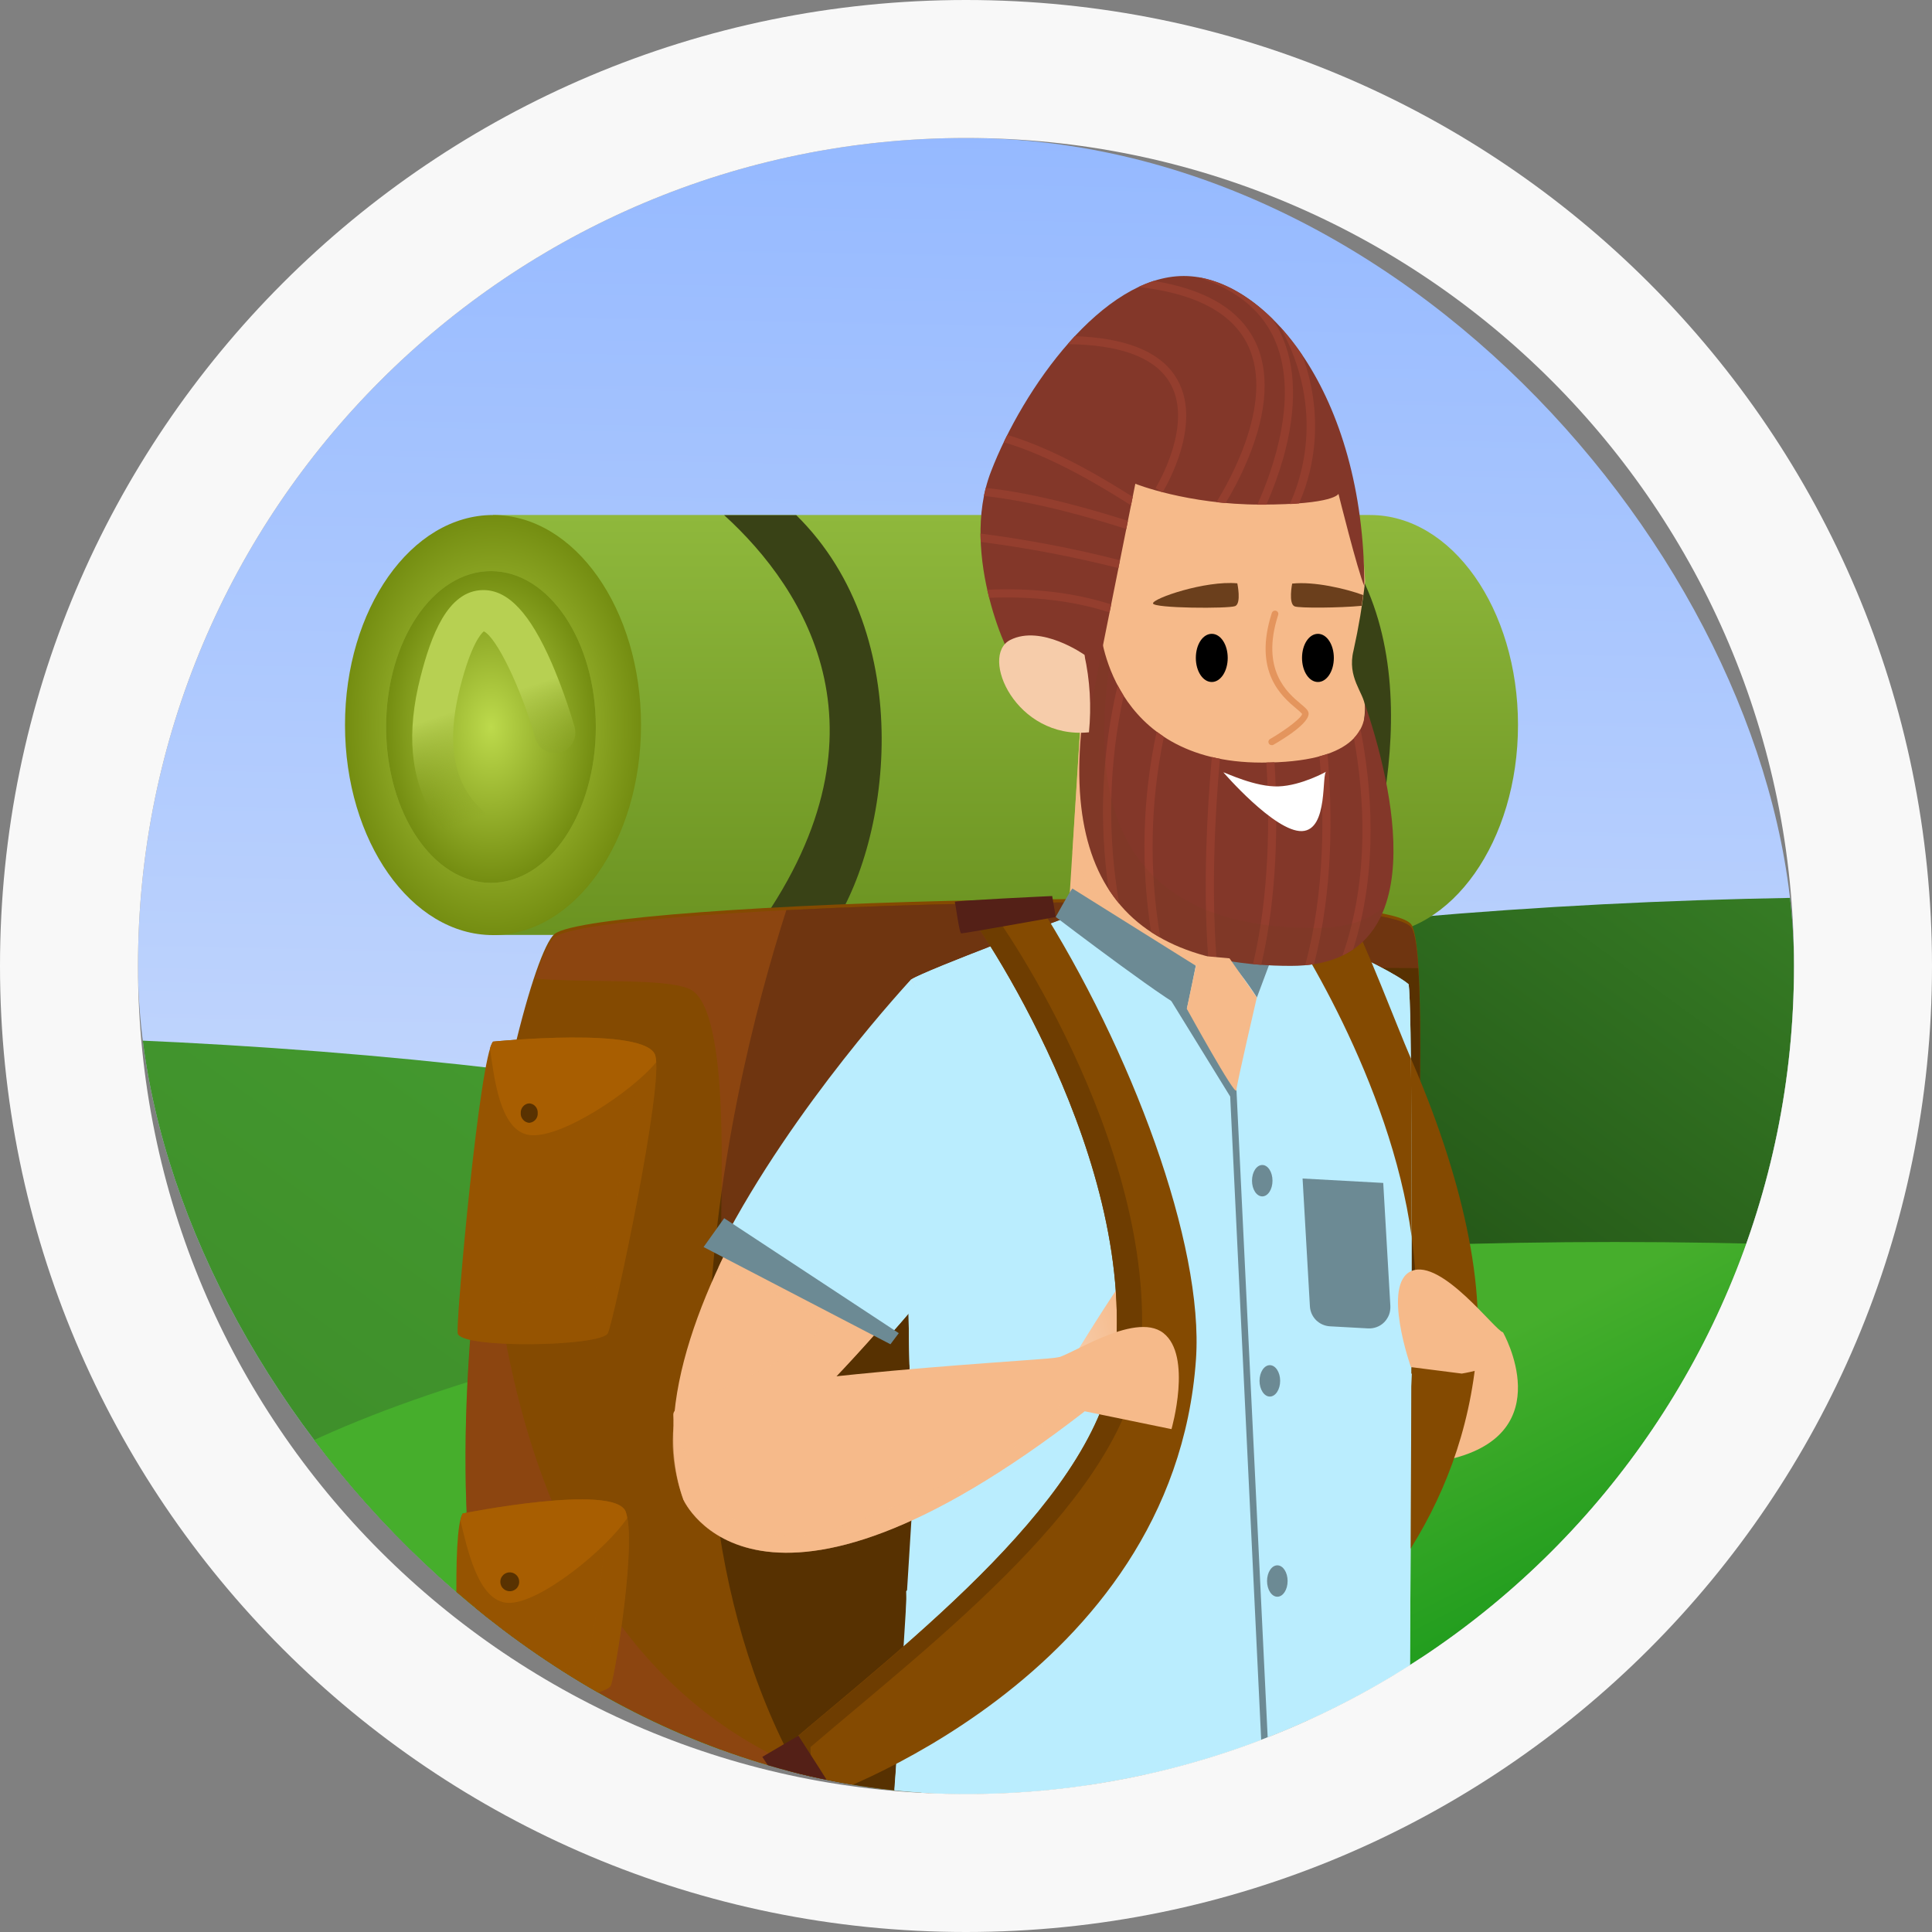
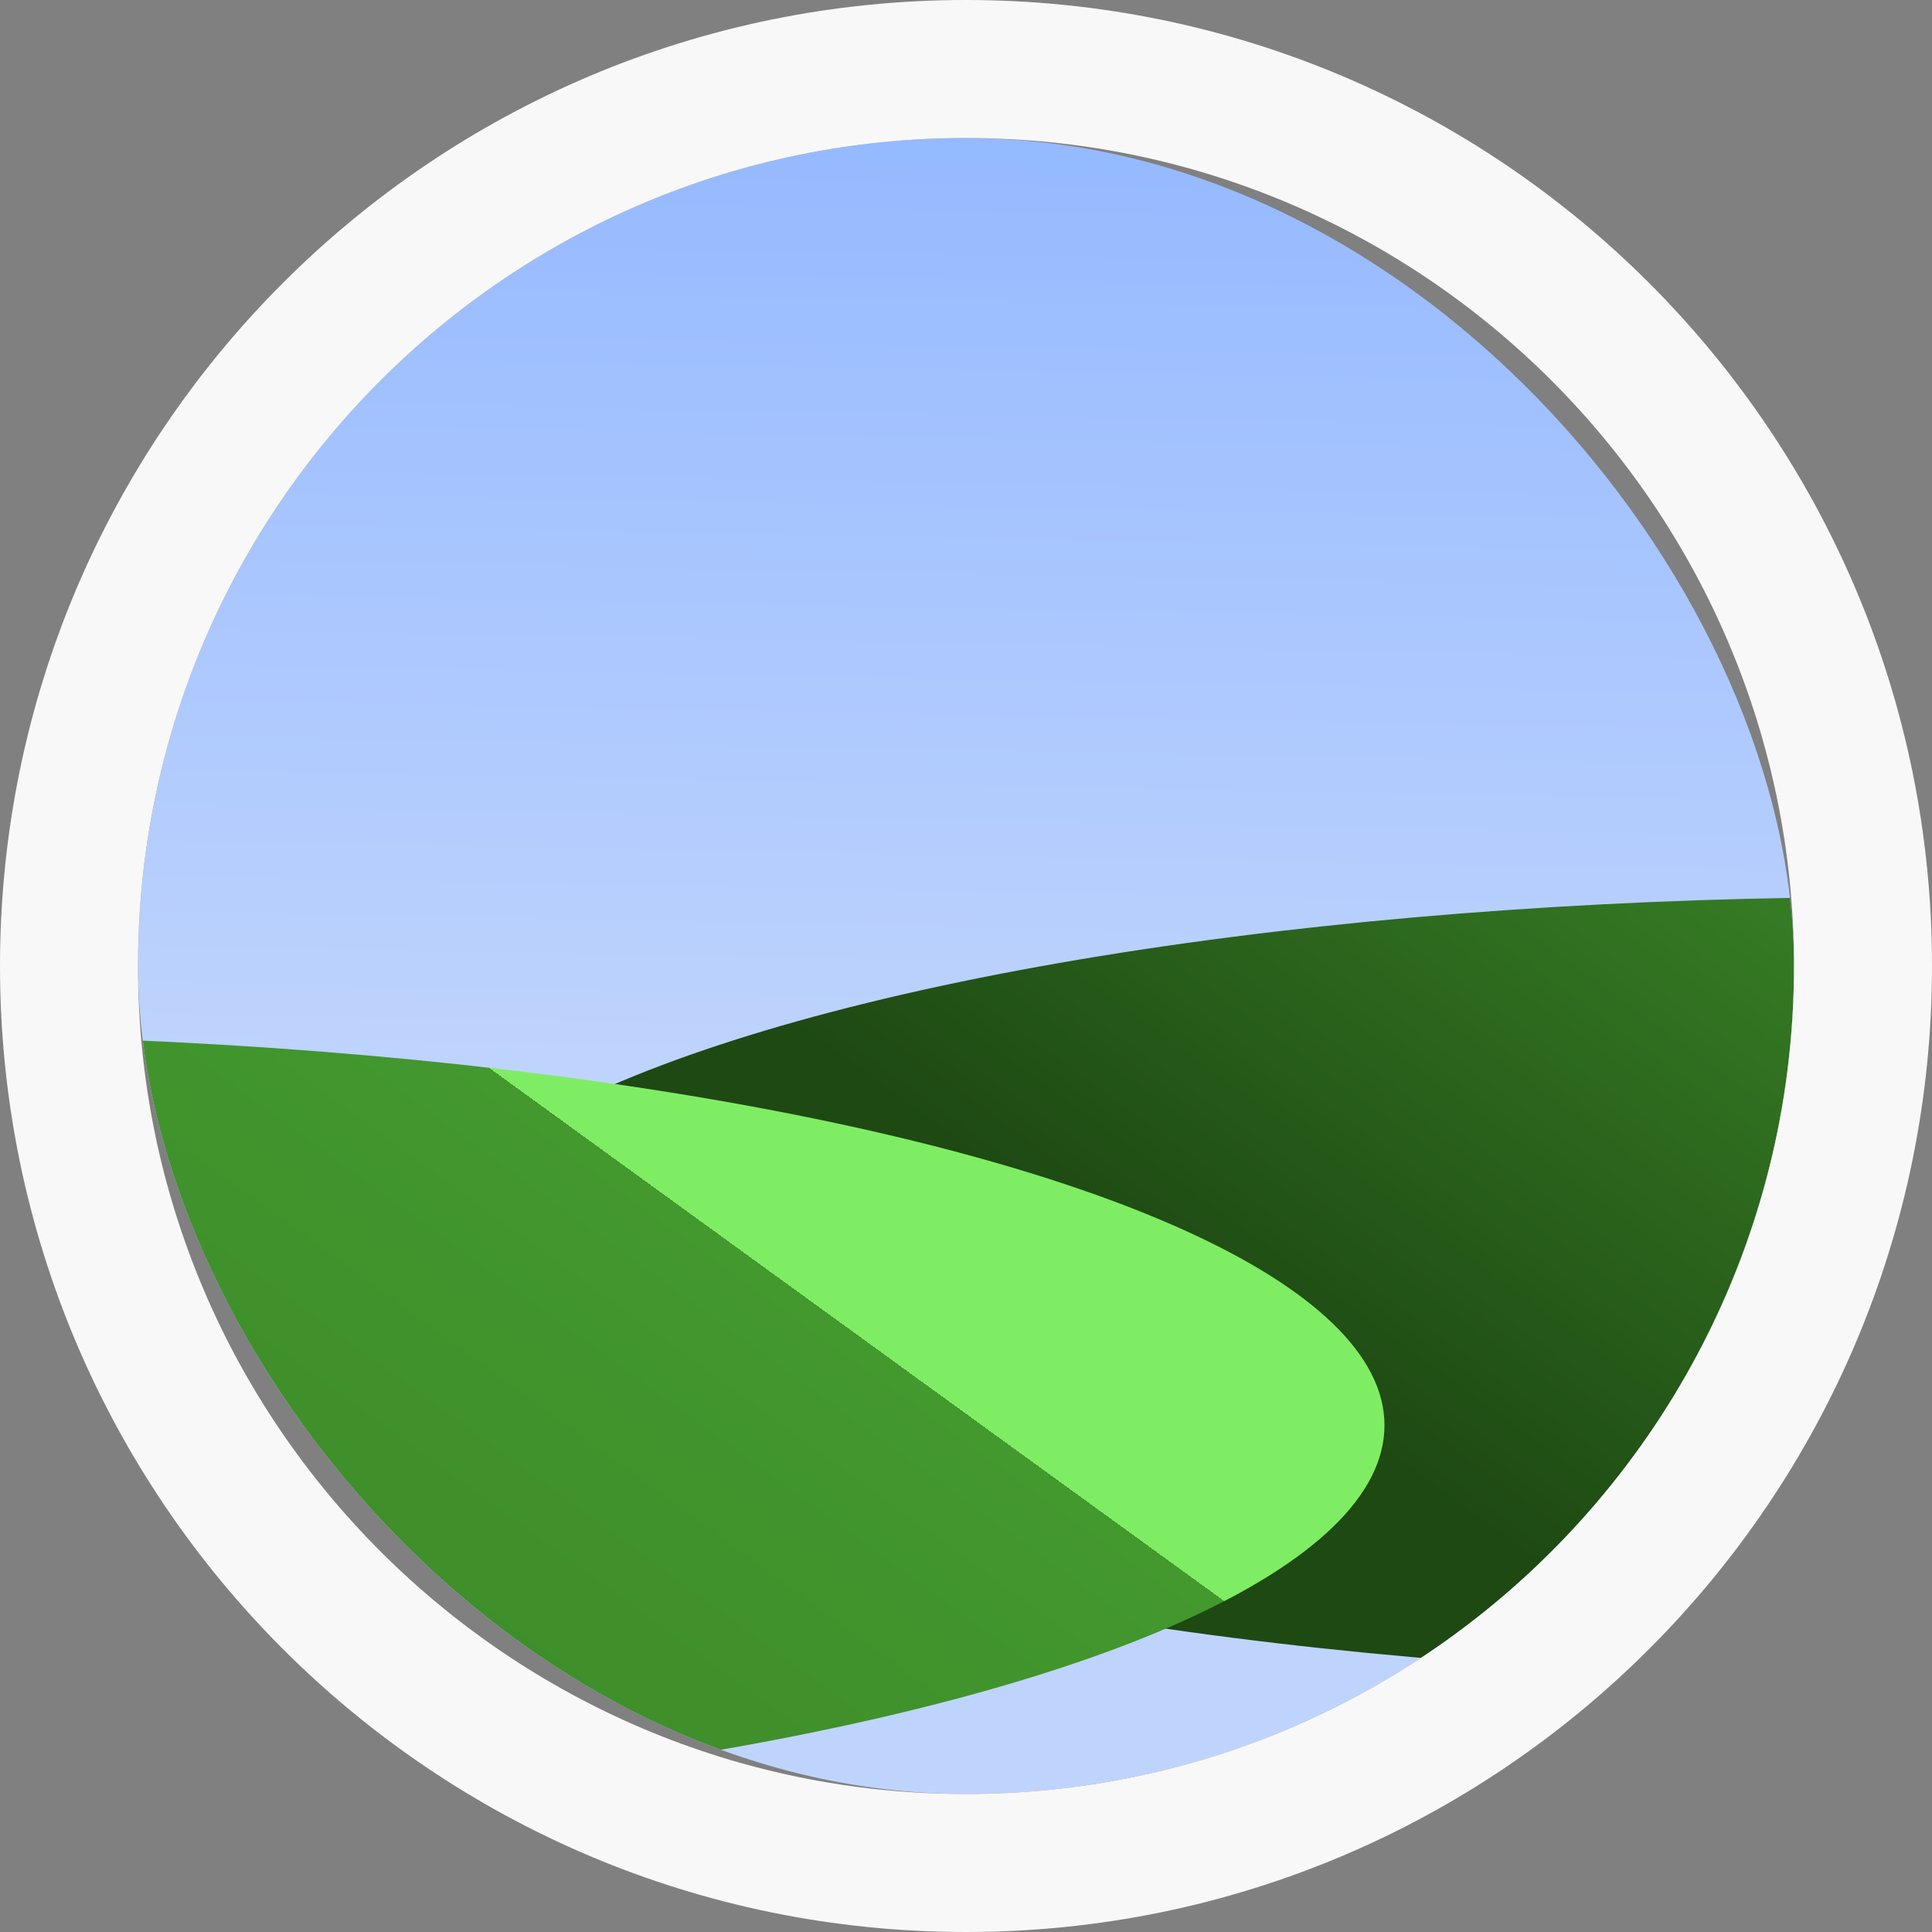
<svg xmlns="http://www.w3.org/2000/svg" width="28" height="28" viewBox="0 0 28 28" fill="none">
  <rect x="0" y="0" width="28" height="28" fill="#808080" stroke="none" />
  <g clip-path="url(#clip0_9276_59666)">
    <rect x="2" y="2" width="24" height="24" rx="12" fill="url(#paint0_linear_9276_59666)" />
    <ellipse cx="27.403" cy="18.657" rx="21.662" ry="5.657" fill="url(#paint1_linear_9276_59666)" />
    <ellipse cx="-1.597" cy="20.657" rx="21.662" ry="5.657" fill="url(#paint2_linear_9276_59666)" />
-     <ellipse cx="23.403" cy="23.657" rx="21.662" ry="5.657" fill="url(#paint3_linear_9276_59666)" />
    <g clip-path="url(#clip1_9276_59666)">
      <path d="M19.856 7.464H7.145V13.55H19.856C21.04 13.55 22 12.188 22 10.506C22 8.824 21.04 7.464 19.856 7.464Z" fill="url(#paint4_linear_9276_59666)" />
      <path d="M10.902 13.552H11.984C12.913 12.289 13.32 9.215 11.54 7.466H10.495C11.685 8.548 13.035 10.662 10.902 13.552Z" fill="#394216" />
      <path d="M18.448 13.552H19.53C20.003 12.276 20.865 9.215 19.086 7.466H18.041C19.231 8.548 20.581 10.662 18.448 13.552Z" fill="#394216" />
      <path d="M7.145 13.552C8.33 13.552 9.29 12.189 9.29 10.508C9.29 8.827 8.33 7.464 7.145 7.464C5.96 7.464 5 8.827 5 10.508C5 12.189 5.96 13.552 7.145 13.552Z" fill="url(#paint5_radial_9276_59666)" />
      <path d="M7.115 12.795C7.955 12.795 8.635 11.784 8.635 10.536C8.635 9.288 7.955 8.277 7.115 8.277C6.276 8.277 5.596 9.288 5.596 10.536C5.596 11.784 6.276 12.795 7.115 12.795Z" fill="#95AC38" />
      <path d="M7.115 12.795C7.955 12.795 8.635 11.784 8.635 10.536C8.635 9.288 7.955 8.277 7.115 8.277C6.276 8.277 5.596 9.288 5.596 10.536C5.596 11.784 6.276 12.795 7.115 12.795Z" fill="url(#paint6_radial_9276_59666)" />
      <path d="M8.809 12.427L8.668 12.4C8.072 12.285 7.169 12.111 6.776 11.49C6.54 11.118 6.504 10.602 6.67 9.956C6.828 9.337 6.971 9.183 7.012 9.15C7.197 9.238 7.552 9.972 7.758 10.699C7.768 10.736 7.786 10.771 7.81 10.802C7.834 10.832 7.864 10.858 7.898 10.877C7.932 10.896 7.969 10.908 8.008 10.912C8.047 10.917 8.086 10.914 8.123 10.903C8.161 10.893 8.196 10.875 8.226 10.851C8.257 10.827 8.282 10.797 8.301 10.763C8.32 10.729 8.332 10.691 8.337 10.653C8.341 10.614 8.338 10.575 8.328 10.538C8.236 10.223 8.126 9.914 7.997 9.613C7.682 8.889 7.367 8.552 7.006 8.552H6.999C6.482 8.558 6.244 9.227 6.095 9.808C5.887 10.618 5.948 11.291 6.274 11.806C6.769 12.587 7.758 12.823 8.418 12.954C8.569 12.795 8.7 12.618 8.809 12.427V12.427Z" fill="url(#paint7_linear_9276_59666)" />
      <path d="M21.782 19.308C21.782 19.308 22.614 20.765 21.022 21.146C20.938 19.739 21.782 19.308 21.782 19.308Z" fill="url(#paint8_linear_9276_59666)" />
      <path d="M20.128 25.644C18.977 25.861 10.066 29.275 7.819 26.037C5.571 22.799 7.466 14.026 8.035 13.538C8.604 13.051 20.044 12.754 20.458 13.404C20.872 14.054 20.128 25.644 20.128 25.644Z" fill="#844A01" />
      <path d="M20.128 25.691C20.128 25.691 20.872 14.1 20.458 13.45C20.182 13.017 14.986 13.005 11.396 13.191C10.542 15.854 8.756 23.085 12.823 27.403C15.977 27.093 19.439 25.821 20.128 25.691Z" fill="#573101" />
      <g style="mix-blend-mode:multiply" opacity="0.35">
        <path d="M20.458 13.45C20.044 12.802 8.604 13.098 8.035 13.585C7.96 13.65 7.861 13.86 7.752 14.182C8.546 14.25 9.618 14.171 9.99 14.332C10.618 14.604 10.424 17.518 10.456 17.919C10.488 18.32 10.976 17.134 11.987 16.013C12.997 14.892 15.16 14.207 15.94 14.133C16.461 14.082 18.844 14.012 20.555 14.031C20.535 13.724 20.503 13.522 20.458 13.45Z" fill="#9C3C2A" />
      </g>
      <g style="mix-blend-mode:multiply" opacity="0.35">
        <path d="M7.068 17.251C6.613 20.196 6.468 24.14 7.818 26.084C9.265 28.168 13.469 27.497 16.59 26.698C16.644 26.489 16.696 26.275 16.744 26.054C9.053 27.25 7.317 21.543 7.068 17.251Z" fill="#9C3C2A" />
      </g>
      <path d="M15.596 9.025C15.647 9.158 15.426 12.049 16.541 12.281C17.656 12.514 19.13 12.431 19.323 12.347C19.515 12.264 19.798 10.437 19.783 10.238C19.768 10.039 19.517 9.823 19.617 9.424C19.69 9.095 19.746 8.762 19.784 8.428C19.784 8.428 19.75 7.514 19.517 7.032C19.284 6.55 16.594 6.316 15.896 6.469C15.198 6.623 15.596 9.025 15.596 9.025Z" fill="url(#paint9_linear_9276_59666)" />
      <path d="M15.483 13.29C15.483 13.29 13.447 14.047 13.209 14.194C12.972 14.342 13.358 27.108 13.417 27.226C13.476 27.344 16.05 27.745 17.876 27.745C19.702 27.745 20.414 27.404 20.414 27.226C20.414 27.048 20.513 14.798 20.414 14.264C20.069 13.974 18.409 13.275 18.27 13.292C18.131 13.31 15.483 13.29 15.483 13.29Z" fill="#BAEDFE" />
      <path d="M20.197 14.79C20.035 14.949 19.854 15.086 19.658 15.199C20.169 16.354 20.648 17.92 20.501 19.511C20.306 21.615 17.54 23.674 15.749 25.22C15.738 25.936 15.736 26.084 15.736 26.084C15.736 26.084 21.012 24.306 21.404 19.569C21.512 18.275 21.023 16.518 20.197 14.79Z" fill="#844A01" />
      <path d="M15.483 13.29C15.483 13.29 13.447 14.047 13.209 14.194C12.972 14.342 13.358 27.108 13.417 27.226C13.476 27.344 16.05 27.745 17.876 27.745C19.702 27.745 20.414 27.404 20.414 27.226C20.414 27.048 20.513 14.798 20.414 14.264C20.069 13.974 18.409 13.275 18.27 13.292C18.131 13.31 15.483 13.29 15.483 13.29Z" fill="#BAEDFE" />
      <path d="M17.331 13.998L17.918 15.801L18.552 28.972H12.778L13.226 21.753L15.137 26.084C15.137 26.084 14.9 19.528 15.329 18.399C15.758 17.27 17.331 13.998 17.331 13.998Z" fill="#BAEDFE" />
      <path d="M17.829 15.892L18.459 28.972H18.555L17.92 15.801L16.984 14.256C16.984 14.256 16.958 14.31 16.913 14.406L17.829 15.892Z" fill="#6C8A94" />
      <path d="M17.751 13.916C17.893 13.94 18.216 14.456 18.216 14.456L18.479 13.752L17.919 13.673L17.751 13.916Z" fill="#6C8A94" />
      <g style="mix-blend-mode:multiply">
        <path d="M13.133 23.061C13.159 23.88 12.888 26.503 12.907 26.903C14.467 25.894 17.125 23.805 17.333 20.492C17.444 18.709 16.487 15.741 15.212 13.391C14.988 13.476 14.654 13.602 14.321 13.731C15.015 14.959 15.851 17.389 15.665 19.974C15.553 21.532 14.534 21.66 13.133 23.061Z" fill="#BAEDFE" />
      </g>
      <path d="M15.641 19.536C15.641 19.536 16.306 18.454 16.404 18.399C16.501 18.344 16.489 19.154 16.489 19.154C16.489 19.154 16.412 19.665 16.315 19.672C16.218 19.679 15.641 19.536 15.641 19.536Z" fill="url(#paint10_linear_9276_59666)" />
      <path d="M21.782 19.308C21.674 19.292 20.895 18.237 20.457 18.42C20.02 18.603 20.448 19.813 20.448 19.813L21.185 19.907C21.185 19.907 21.55 19.849 21.599 19.767C21.649 19.686 21.782 19.308 21.782 19.308Z" fill="url(#paint11_linear_9276_59666)" />
      <path d="M13.925 13.097C14.022 13.152 16.412 16.548 16.169 19.583C16.003 21.645 13.151 23.801 11.379 25.317C11.379 26.017 11.8 26.084 11.8 26.084C11.842 26.084 17.007 24.341 17.333 19.7C17.449 18.035 16.398 15.214 15.038 13.076C14.729 13.077 13.925 13.097 13.925 13.097Z" fill="#844A01" />
      <path d="M11.746 25.32C13.515 23.805 16.37 21.649 16.535 19.587C16.779 16.552 14.387 13.155 14.291 13.101C14.291 13.101 14.695 13.09 15.041 13.084L15.038 13.079C14.729 13.079 13.925 13.101 13.925 13.101C14.022 13.155 16.412 16.552 16.169 19.587C16.003 21.649 13.151 23.805 11.379 25.32C11.379 26.021 11.8 26.088 11.8 26.088C11.8 26.088 11.88 26.064 12.01 26.014C11.891 25.921 11.746 25.73 11.746 25.32Z" fill="#6E3D01" />
      <path d="M15.301 13.29L15.249 12.986C15.249 12.986 13.831 13.052 13.838 13.07C13.846 13.088 13.903 13.521 13.929 13.527C13.956 13.533 15.301 13.29 15.301 13.29Z" fill="#542017" />
      <path d="M18.479 13.132C18.755 13.49 20.154 15.678 20.458 17.919C20.458 16.9 20.458 15.997 20.448 15.341C20.235 14.85 19.804 13.695 19.538 13.212C19.181 13.04 18.775 13.245 18.479 13.132Z" fill="#844A01" />
      <path d="M15.728 9.399L15.482 13.29C15.482 13.29 16.212 13.998 17.195 13.998C18.178 13.998 18.321 13.408 18.27 13.29C18.218 13.172 17.792 11.063 17.792 11.063L15.728 9.399Z" fill="#F6BA8A" />
      <g style="mix-blend-mode:multiply" opacity="0.61">
-         <path d="M17.842 11.307C16.171 11.213 15.8 9.956 15.721 9.517L15.543 12.346C16.003 13.483 16.746 13.792 18.262 13.45C18.282 13.399 18.285 13.343 18.27 13.29C18.229 13.199 17.956 11.87 17.842 11.307Z" fill="#F6BA8A" />
-       </g>
+         </g>
      <path d="M18.286 11.052C16.063 11.052 15.944 9.103 15.944 9.103C15.106 12.368 16.006 13.998 18.709 13.998C20.851 13.998 20.159 11.311 19.779 10.194C19.824 10.578 19.61 11.052 18.286 11.052Z" fill="#833729" />
      <path d="M16.285 10.083C16.253 10.032 16.224 9.981 16.198 9.933C15.969 10.9 15.925 11.902 16.067 12.886C16.114 12.959 16.165 13.029 16.22 13.096C16.046 12.097 16.068 11.073 16.285 10.083V10.083Z" fill="#943E2E" />
      <path d="M15.975 9.309C15.96 9.238 15.952 9.181 15.948 9.146C15.94 9.173 15.938 9.202 15.943 9.23C15.947 9.259 15.958 9.285 15.975 9.309V9.309Z" fill="#943E2E" />
      <path d="M18.16 13.972C18.199 13.976 18.239 13.979 18.279 13.982C18.515 12.971 18.522 11.882 18.471 11.048C18.433 11.048 18.394 11.049 18.353 11.051C18.404 11.881 18.397 12.967 18.16 13.972Z" fill="#943E2E" />
      <path d="M17.68 10.996C17.64 10.989 17.601 10.981 17.563 10.971C17.491 11.778 17.436 12.843 17.509 13.861C17.549 13.871 17.589 13.881 17.63 13.89C17.554 12.874 17.608 11.807 17.68 10.996Z" fill="#943E2E" />
      <path d="M19.717 10.566C19.691 10.614 19.659 10.659 19.622 10.698C19.77 11.516 19.855 12.711 19.457 13.848C19.511 13.822 19.562 13.792 19.611 13.758C19.985 12.586 19.875 11.37 19.717 10.566Z" fill="#943E2E" />
      <path d="M16.868 10.678C16.832 10.654 16.797 10.627 16.763 10.604C16.558 11.558 16.531 12.542 16.683 13.507C16.726 13.535 16.771 13.561 16.816 13.587C16.651 12.623 16.669 11.636 16.868 10.678V10.678Z" fill="#943E2E" />
      <path d="M18.916 13.988C18.96 13.984 19.002 13.979 19.043 13.972C19.322 12.903 19.312 11.766 19.239 10.926C19.203 10.939 19.164 10.95 19.123 10.961C19.195 11.8 19.202 12.932 18.916 13.988Z" fill="#943E2E" />
      <g style="mix-blend-mode:multiply" opacity="0.35">
        <g style="mix-blend-mode:multiply" opacity="0.35">
          <path d="M19.07 13.45C16.692 13.45 15.71 12.189 16.078 9.665C16.008 9.485 15.963 9.295 15.944 9.103C15.106 12.368 16.006 13.998 18.709 13.998C19.489 13.998 19.893 13.64 20.073 13.134C19.844 13.331 19.52 13.45 19.07 13.45Z" fill="#6B3F1C" />
        </g>
      </g>
      <path d="M17.793 9.535C17.793 9.728 17.69 9.884 17.562 9.884C17.434 9.884 17.331 9.73 17.331 9.535C17.331 9.339 17.433 9.186 17.562 9.186C17.691 9.186 17.793 9.342 17.793 9.535Z" fill="black" />
      <path d="M19.331 9.535C19.331 9.728 19.229 9.884 19.101 9.884C18.972 9.884 18.87 9.73 18.87 9.535C18.87 9.339 18.972 9.186 19.101 9.186C19.229 9.186 19.331 9.342 19.331 9.535Z" fill="black" />
      <path d="M17.932 8.454C17.932 8.454 17.994 8.745 17.901 8.784C17.808 8.823 16.715 8.817 16.71 8.745C16.705 8.673 17.466 8.411 17.932 8.454Z" fill="#6B3F1C" />
      <path d="M18.727 8.458C18.727 8.458 18.669 8.75 18.763 8.788C18.83 8.815 19.411 8.811 19.734 8.78C19.743 8.723 19.75 8.67 19.756 8.624C19.501 8.53 19.044 8.424 18.727 8.458Z" fill="#6B3F1C" />
      <path d="M18.43 10.799C18.422 10.799 18.413 10.797 18.406 10.793C18.399 10.789 18.393 10.783 18.389 10.776C18.383 10.765 18.381 10.752 18.384 10.74C18.388 10.728 18.395 10.717 18.406 10.711C18.652 10.568 18.869 10.397 18.871 10.346C18.846 10.319 18.818 10.293 18.789 10.271C18.584 10.099 18.155 9.741 18.433 8.881C18.438 8.869 18.446 8.86 18.458 8.854C18.469 8.849 18.482 8.848 18.494 8.852C18.5 8.854 18.506 8.857 18.51 8.861C18.515 8.865 18.519 8.87 18.522 8.876C18.524 8.881 18.526 8.887 18.527 8.894C18.527 8.9 18.526 8.906 18.524 8.912C18.266 9.711 18.661 10.042 18.851 10.201C18.918 10.257 18.959 10.291 18.965 10.335C18.973 10.39 18.918 10.525 18.454 10.795C18.446 10.799 18.438 10.8 18.43 10.799Z" fill="#E4955D" />
      <path d="M19.226 11.181C19.226 11.181 18.863 11.386 18.529 11.397C18.195 11.409 17.767 11.2 17.73 11.193C17.73 11.193 18.476 12.059 18.869 12.045C19.263 12.03 19.146 11.184 19.226 11.181Z" fill="white" />
      <path d="M14.698 9.571C14.662 9.631 13.893 8.052 14.361 6.837C14.828 5.623 15.984 4 17.157 4C18.331 4 19.773 5.682 19.773 8.494C19.677 8.281 19.398 7.157 19.398 7.157C19.398 7.157 19.341 7.313 18.273 7.313C17.205 7.313 16.454 7.011 16.454 7.011L15.797 10.294L15.716 9.489C15.716 9.489 14.829 9.35 14.698 9.571Z" fill="#833729" />
      <path d="M15.715 9.489C15.715 9.489 15.091 9.046 14.641 9.275C14.191 9.505 14.723 10.72 15.782 10.613C15.819 10.237 15.797 9.857 15.715 9.489V9.489Z" fill="url(#paint12_linear_9276_59666)" />
      <path d="M13.206 14.196C13.206 14.196 8.915 19.01 9.905 21.736C10.754 21.68 13.854 18.145 14.166 17.389C14.478 16.633 13.206 14.196 13.206 14.196Z" fill="url(#paint13_linear_9276_59666)" />
      <g style="mix-blend-mode:multiply" opacity="0.61">
        <path d="M10.121 20.274L11.896 20.181C12.479 19.583 13.065 18.913 13.498 18.365C13.243 18.072 12.858 17.756 12.411 17.458C11.72 16.998 11.408 16.979 11.408 16.979L10.912 17.401C10.732 17.716 10.563 18.041 10.411 18.369C10.895 18.586 11.648 18.946 11.843 19.153C12.139 19.459 10.121 20.274 10.121 20.274Z" fill="#F6BA8A" />
      </g>
      <path d="M9.906 21.736C9.906 21.736 10.972 24.132 15.718 20.455C15.337 19.889 15.584 19.63 15.3 19.677C15.017 19.724 9.752 19.99 9.758 20.502C9.763 21.013 9.906 21.736 9.906 21.736Z" fill="url(#paint14_linear_9276_59666)" />
      <g style="mix-blend-mode:multiply" opacity="0.5">
        <path d="M15.718 20.455C15.634 20.334 15.568 20.202 15.523 20.063C15.501 20.034 15.48 20.005 15.462 19.974C15.52 20.501 14.791 21.129 12.412 22.049C10.679 22.718 10.171 21.66 9.763 20.668C9.692 21.198 9.905 21.739 9.905 21.739C9.905 21.739 10.971 24.132 15.718 20.455Z" fill="#F6BA8A" />
      </g>
      <path d="M12.92 19.321C13.631 18.537 14.189 17.624 14.319 17.323C14.643 16.573 13.204 14.196 13.204 14.196C13.204 14.196 11.504 16.013 10.454 18.046L12.92 19.321Z" fill="#BAEDFE" />
      <g style="mix-blend-mode:multiply">
        <path d="M13.181 19.785C13.181 19.696 13.665 17.116 13.665 17.116L13.294 17.656L13.133 16.979V17.919L12.905 17.477L13.026 18.569C13.026 18.569 11.775 18.892 10.882 18.087C12.905 19.482 12.921 19.321 12.921 19.321L13.171 19.034L13.181 19.785Z" fill="#BAEDFE" />
      </g>
      <path d="M15.3 19.677C15.434 19.702 16.436 18.989 16.86 19.319C17.284 19.649 16.978 20.712 16.978 20.712L15.718 20.453C15.718 20.453 15.321 20.264 15.3 20.169C15.28 20.075 15.3 19.677 15.3 19.677Z" fill="url(#paint15_linear_9276_59666)" />
      <path d="M7.145 15.096C7.145 15.096 9.371 14.87 9.498 15.297C9.624 15.724 8.901 19.124 8.81 19.321C8.719 19.518 6.659 19.551 6.634 19.321C6.609 19.091 6.953 15.323 7.145 15.096Z" fill="#965401" />
      <g style="mix-blend-mode:multiply" opacity="0.35">
        <path d="M9.497 15.296C9.478 15.23 9.407 15.18 9.304 15.143C9.201 16.191 8.694 18.554 8.618 18.718C8.543 18.881 7.191 18.928 6.657 18.822C6.638 19.091 6.628 19.275 6.633 19.321C6.658 19.551 8.718 19.518 8.809 19.321C8.9 19.124 9.622 15.725 9.497 15.296Z" fill="#965401" />
      </g>
      <path d="M9.51 15.394C9.509 15.361 9.505 15.329 9.497 15.297C9.371 14.87 7.145 15.096 7.145 15.096C7.124 15.128 7.109 15.162 7.101 15.199C7.159 15.576 7.234 16.393 7.675 16.45C8.136 16.509 9.186 15.797 9.51 15.394Z" fill="#A85E01" />
      <path d="M7.793 16.132C7.795 16.097 7.784 16.062 7.761 16.036C7.738 16.009 7.705 15.993 7.67 15.991C7.635 15.993 7.603 16.009 7.58 16.036C7.557 16.062 7.545 16.097 7.547 16.132C7.545 16.167 7.557 16.201 7.58 16.227C7.603 16.254 7.635 16.27 7.67 16.273C7.705 16.27 7.738 16.254 7.761 16.227C7.784 16.201 7.795 16.167 7.793 16.132V16.132Z" fill="#593201" />
      <path d="M6.707 21.934C6.707 21.934 8.901 21.494 9.067 21.906C9.233 22.319 8.926 24.218 8.855 24.424C8.783 24.629 6.736 24.86 6.689 24.634C6.642 24.407 6.538 22.177 6.707 21.934Z" fill="#965401" />
      <g style="mix-blend-mode:multiply" opacity="0.5">
        <path d="M9.067 21.906C9.035 21.826 8.924 21.779 8.769 21.753C8.82 22.398 8.578 23.869 8.513 24.048C8.459 24.205 7.245 24.378 6.658 24.348C6.669 24.491 6.679 24.594 6.687 24.634C6.734 24.86 8.784 24.628 8.853 24.424C8.922 24.219 9.233 22.32 9.067 21.906Z" fill="#965401" />
      </g>
      <path d="M9.09 22.001C9.086 21.969 9.078 21.937 9.067 21.906C8.901 21.494 6.707 21.934 6.707 21.934C6.689 21.967 6.678 22.003 6.673 22.041C6.767 22.41 6.921 23.217 7.366 23.23C7.829 23.244 8.805 22.433 9.09 22.001Z" fill="#A85E01" />
      <path d="M7.524 22.912C7.521 22.875 7.503 22.842 7.475 22.819C7.447 22.796 7.411 22.785 7.375 22.788C7.339 22.792 7.306 22.809 7.283 22.837C7.259 22.865 7.248 22.901 7.252 22.938C7.254 22.956 7.259 22.973 7.267 22.989C7.276 23.005 7.287 23.019 7.301 23.03C7.315 23.042 7.331 23.05 7.348 23.055C7.366 23.061 7.384 23.063 7.402 23.061C7.42 23.059 7.437 23.054 7.453 23.045C7.469 23.037 7.483 23.026 7.494 23.012C7.505 22.998 7.514 22.982 7.519 22.965C7.524 22.947 7.526 22.929 7.524 22.912V22.912Z" fill="#593201" />
      <path d="M11.571 25.155L11.048 25.462C11.048 25.462 11.597 26.298 11.611 26.28C11.625 26.262 12.101 26.012 12.091 25.976C12.08 25.941 11.571 25.155 11.571 25.155Z" fill="#542017" />
      <path d="M18.554 4.816C18.52 4.747 18.481 4.681 18.437 4.618C18.093 4.279 17.718 4.074 17.359 4.017C17.885 4.184 18.251 4.469 18.448 4.868C18.857 5.702 18.439 6.833 18.222 7.314H18.353C18.449 7.097 18.53 6.874 18.596 6.646C18.801 5.922 18.786 5.289 18.554 4.816Z" fill="#943E2E" />
      <path d="M16.104 8.76C15.572 8.589 14.963 8.517 14.308 8.547C14.317 8.586 14.326 8.626 14.336 8.664C14.974 8.638 15.566 8.709 16.08 8.876L16.104 8.76Z" fill="#943E2E" />
      <path d="M18.691 7.305C18.739 7.305 18.785 7.3 18.827 7.296C18.956 7.002 19.032 6.687 19.053 6.366C19.08 5.951 19.018 5.534 18.871 5.144C18.775 5.001 18.668 4.865 18.552 4.737C19.241 5.978 18.819 7.04 18.691 7.305Z" fill="#943E2E" />
      <path d="M16.391 7.325L16.416 7.201C16.07 6.983 15.326 6.519 14.599 6.303C14.581 6.339 14.563 6.375 14.548 6.41C15.272 6.621 16.031 7.097 16.368 7.309L16.391 7.325Z" fill="#943E2E" />
      <path d="M17.03 5.448C16.794 5.09 16.307 4.897 15.577 4.872C15.542 4.91 15.507 4.949 15.475 4.988C16.218 4.996 16.707 5.17 16.933 5.513C17.333 6.118 16.753 7.065 16.747 7.074L16.837 7.13L16.85 7.133C16.891 7.062 17.464 6.106 17.03 5.448Z" fill="#943E2E" />
      <path d="M17.761 7.291C17.912 7.045 18.038 6.785 18.14 6.515C18.39 5.845 18.391 5.271 18.14 4.855C17.896 4.445 17.421 4.185 16.721 4.071C16.645 4.096 16.572 4.125 16.5 4.159C17.274 4.246 17.79 4.499 18.038 4.915C18.533 5.744 17.805 6.994 17.629 7.278L17.761 7.291Z" fill="#943E2E" />
      <path d="M14.213 7.854C14.885 7.94 15.551 8.067 16.208 8.233L16.23 8.119C15.565 7.949 14.89 7.82 14.209 7.733C14.211 7.774 14.212 7.814 14.213 7.854Z" fill="#943E2E" />
      <path d="M16.346 7.549C15.919 7.411 15.045 7.15 14.286 7.071C14.276 7.109 14.268 7.148 14.259 7.188C15.013 7.266 15.902 7.531 16.323 7.667L16.346 7.549Z" fill="#943E2E" />
      <path d="M15.542 12.877C15.506 12.916 15.3 13.289 15.3 13.289C15.3 13.289 17.172 14.716 17.2 14.619C17.227 14.522 17.33 13.996 17.33 13.996L15.542 12.877Z" fill="#6C8A94" />
      <path d="M17.331 13.997L17.2 14.62C17.2 14.62 17.91 15.91 17.918 15.801C17.927 15.691 18.215 14.456 18.215 14.456L17.819 13.889L17.509 13.861L17.331 13.997Z" fill="url(#paint16_linear_9276_59666)" />
      <path d="M18.494 27.731C18.494 27.731 18.753 29.009 18.996 28.972C19.238 28.934 21.172 29.346 21.023 28.891C20.09 26.041 20.461 19.907 20.461 19.907L18.555 20.227L18.954 24.912L18.494 27.731Z" fill="#BAEDFE" />
      <path d="M18.294 17.339C18.376 17.339 18.442 17.237 18.442 17.112C18.442 16.986 18.376 16.884 18.294 16.884C18.211 16.884 18.145 16.986 18.145 17.112C18.145 17.237 18.211 17.339 18.294 17.339Z" fill="#6C8A94" />
      <path d="M18.553 20.012C18.553 20.138 18.486 20.24 18.403 20.24C18.321 20.24 18.254 20.137 18.254 20.012C18.254 19.887 18.321 19.785 18.403 19.785C18.486 19.785 18.553 19.887 18.553 20.012Z" fill="#6C8A94" />
      <path d="M18.661 22.913C18.661 23.039 18.595 23.141 18.512 23.141C18.43 23.141 18.363 23.039 18.363 22.913C18.363 22.788 18.43 22.686 18.512 22.686C18.595 22.686 18.661 22.788 18.661 22.913Z" fill="#6C8A94" />
      <path d="M18.771 25.814C18.771 25.94 18.704 26.041 18.622 26.041C18.54 26.041 18.473 25.939 18.473 25.814C18.473 25.689 18.54 25.587 18.622 25.587C18.704 25.587 18.771 25.688 18.771 25.814Z" fill="#6C8A94" />
      <path d="M19.824 19.252L19.276 19.222C19.2 19.218 19.128 19.186 19.074 19.133C19.02 19.079 18.988 19.007 18.984 18.931L18.878 17.08L20.047 17.144L20.15 18.926C20.152 18.969 20.146 19.013 20.131 19.054C20.115 19.095 20.091 19.132 20.061 19.163C20.03 19.194 19.993 19.218 19.952 19.233C19.911 19.248 19.867 19.255 19.824 19.252V19.252Z" fill="#6C8A94" />
      <path d="M10.495 17.655L10.197 18.073L12.905 19.482L13.026 19.321L10.495 17.655Z" fill="#6C8A94" />
    </g>
  </g>
  <path fill-rule="evenodd" clip-rule="evenodd" d="M14 28C6.268 28 0 21.732 0 14C0 6.268 6.268 0 14 0C21.732 0 28 6.268 28 14C28 21.732 21.732 28 14 28ZM14 2C7.373 2 2 7.373 2 14C2 20.627 7.373 26 14 26C20.627 26 26 20.627 26 14C26 7.373 20.627 2 14 2Z" fill="#F8F8F8" />
  <defs>
    <linearGradient id="paint0_linear_9276_59666" x1="18.81" y1="15.825" x2="19.071" y2="2" gradientUnits="userSpaceOnUse">
      <stop stop-color="#BFD4FD" />
      <stop offset="1" stop-color="#95B9FF" />
    </linearGradient>
    <linearGradient id="paint1_linear_9276_59666" x1="27.5" y1="26.5" x2="36.651" y2="13.884" gradientUnits="userSpaceOnUse">
      <stop stop-color="#1E4913" />
      <stop offset="1" stop-color="#43982E" />
    </linearGradient>
    <linearGradient id="paint2_linear_9276_59666" x1="-1.5" y1="28.5" x2="7.651" y2="15.884" gradientUnits="userSpaceOnUse">
      <stop stop-color="#388126" />
      <stop offset="1" stop-color="#43982E" />
      <stop offset="1" stop-color="#7FED63" />
    </linearGradient>
    <linearGradient id="paint3_linear_9276_59666" x1="21" y1="24" x2="19.272" y2="20.616" gradientUnits="userSpaceOnUse">
      <stop stop-color="#219D1E" />
      <stop offset="1" stop-color="#46AE2C" />
    </linearGradient>
    <linearGradient id="paint4_linear_9276_59666" x1="14.572" y1="7.464" x2="14.572" y2="13.55" gradientUnits="userSpaceOnUse">
      <stop stop-color="#8FB83C" />
      <stop offset="1" stop-color="#6B9321" />
    </linearGradient>
    <radialGradient id="paint5_radial_9276_59666" cx="0" cy="0" r="1" gradientUnits="userSpaceOnUse" gradientTransform="translate(7.145 10.508) rotate(90) scale(3.044 2.145)">
      <stop stop-color="#BDDA4C" />
      <stop offset="1" stop-color="#748D11" />
    </radialGradient>
    <radialGradient id="paint6_radial_9276_59666" cx="0" cy="0" r="1" gradientUnits="userSpaceOnUse" gradientTransform="translate(7.115 10.536) rotate(90) scale(2.259 1.519)">
      <stop stop-color="#BDDA4C" />
      <stop offset="1" stop-color="#748D11" />
    </radialGradient>
    <linearGradient id="paint7_linear_9276_59666" x1="7.5" y1="10" x2="8" y2="11.5" gradientUnits="userSpaceOnUse">
      <stop stop-color="#B7D052" />
      <stop offset="1" stop-color="#768F13" stop-opacity="0" />
    </linearGradient>
    <linearGradient id="paint8_linear_9276_59666" x1="20.706" y1="19.264" x2="21.216" y2="19.971" gradientUnits="userSpaceOnUse">
      <stop stop-color="#F6BA8A" />
      <stop offset="0.59" stop-color="#F6BA8A" />
    </linearGradient>
    <linearGradient id="paint9_linear_9276_59666" x1="-9452.32" y1="976.83" x2="-9452.32" y2="731.434" gradientUnits="userSpaceOnUse">
      <stop stop-color="#F6BA8A" />
      <stop offset="0.59" stop-color="#F6BA8A" />
    </linearGradient>
    <linearGradient id="paint10_linear_9276_59666" x1="16.347" y1="19.039" x2="15.459" y2="19.275" gradientUnits="userSpaceOnUse">
      <stop stop-color="#F6BA8A" />
      <stop offset="1" stop-color="#F6CCAA" />
    </linearGradient>
    <linearGradient id="paint11_linear_9276_59666" x1="-3234.46" y1="518.719" x2="-3219.44" y2="539.703" gradientUnits="userSpaceOnUse">
      <stop stop-color="#F6BA8A" />
      <stop offset="0.59" stop-color="#F6BA8A" />
    </linearGradient>
    <linearGradient id="paint12_linear_9276_59666" x1="-2952.85" y1="236.882" x2="-2952.85" y2="179.308" gradientUnits="userSpaceOnUse">
      <stop stop-color="#F6BA8A" />
      <stop offset="1" stop-color="#F6CCAA" />
    </linearGradient>
    <linearGradient id="paint13_linear_9276_59666" x1="-10328.6" y1="2551.65" x2="-10511.6" y2="2806.92" gradientUnits="userSpaceOnUse">
      <stop stop-color="#F6BA8A" />
      <stop offset="0.59" stop-color="#F6BA8A" />
    </linearGradient>
    <linearGradient id="paint14_linear_9276_59666" x1="-13895.2" y1="1080.52" x2="-13484.4" y2="932.677" gradientUnits="userSpaceOnUse">
      <stop stop-color="#F6BA8A" />
      <stop offset="0.59" stop-color="#F6BA8A" />
    </linearGradient>
    <linearGradient id="paint15_linear_9276_59666" x1="-3968.9" y1="534.429" x2="-3999.1" y2="544.144" gradientUnits="userSpaceOnUse">
      <stop stop-color="#F6BA8A" />
      <stop offset="1" stop-color="#F6CCAA" />
    </linearGradient>
    <linearGradient id="paint16_linear_9276_59666" x1="-2217.5" y1="328.135" x2="-2217.5" y2="248.661" gradientUnits="userSpaceOnUse">
      <stop stop-color="#F6BA8A" />
      <stop offset="0.59" stop-color="#F6BA8A" />
    </linearGradient>
    <clipPath id="clip0_9276_59666">
      <rect x="2" y="2" width="24" height="24" rx="12" fill="white" />
    </clipPath>
    <clipPath id="clip1_9276_59666">
-       <rect width="17" height="25.106" fill="white" transform="translate(5 4)" />
-     </clipPath>
+       </clipPath>
  </defs>
</svg>